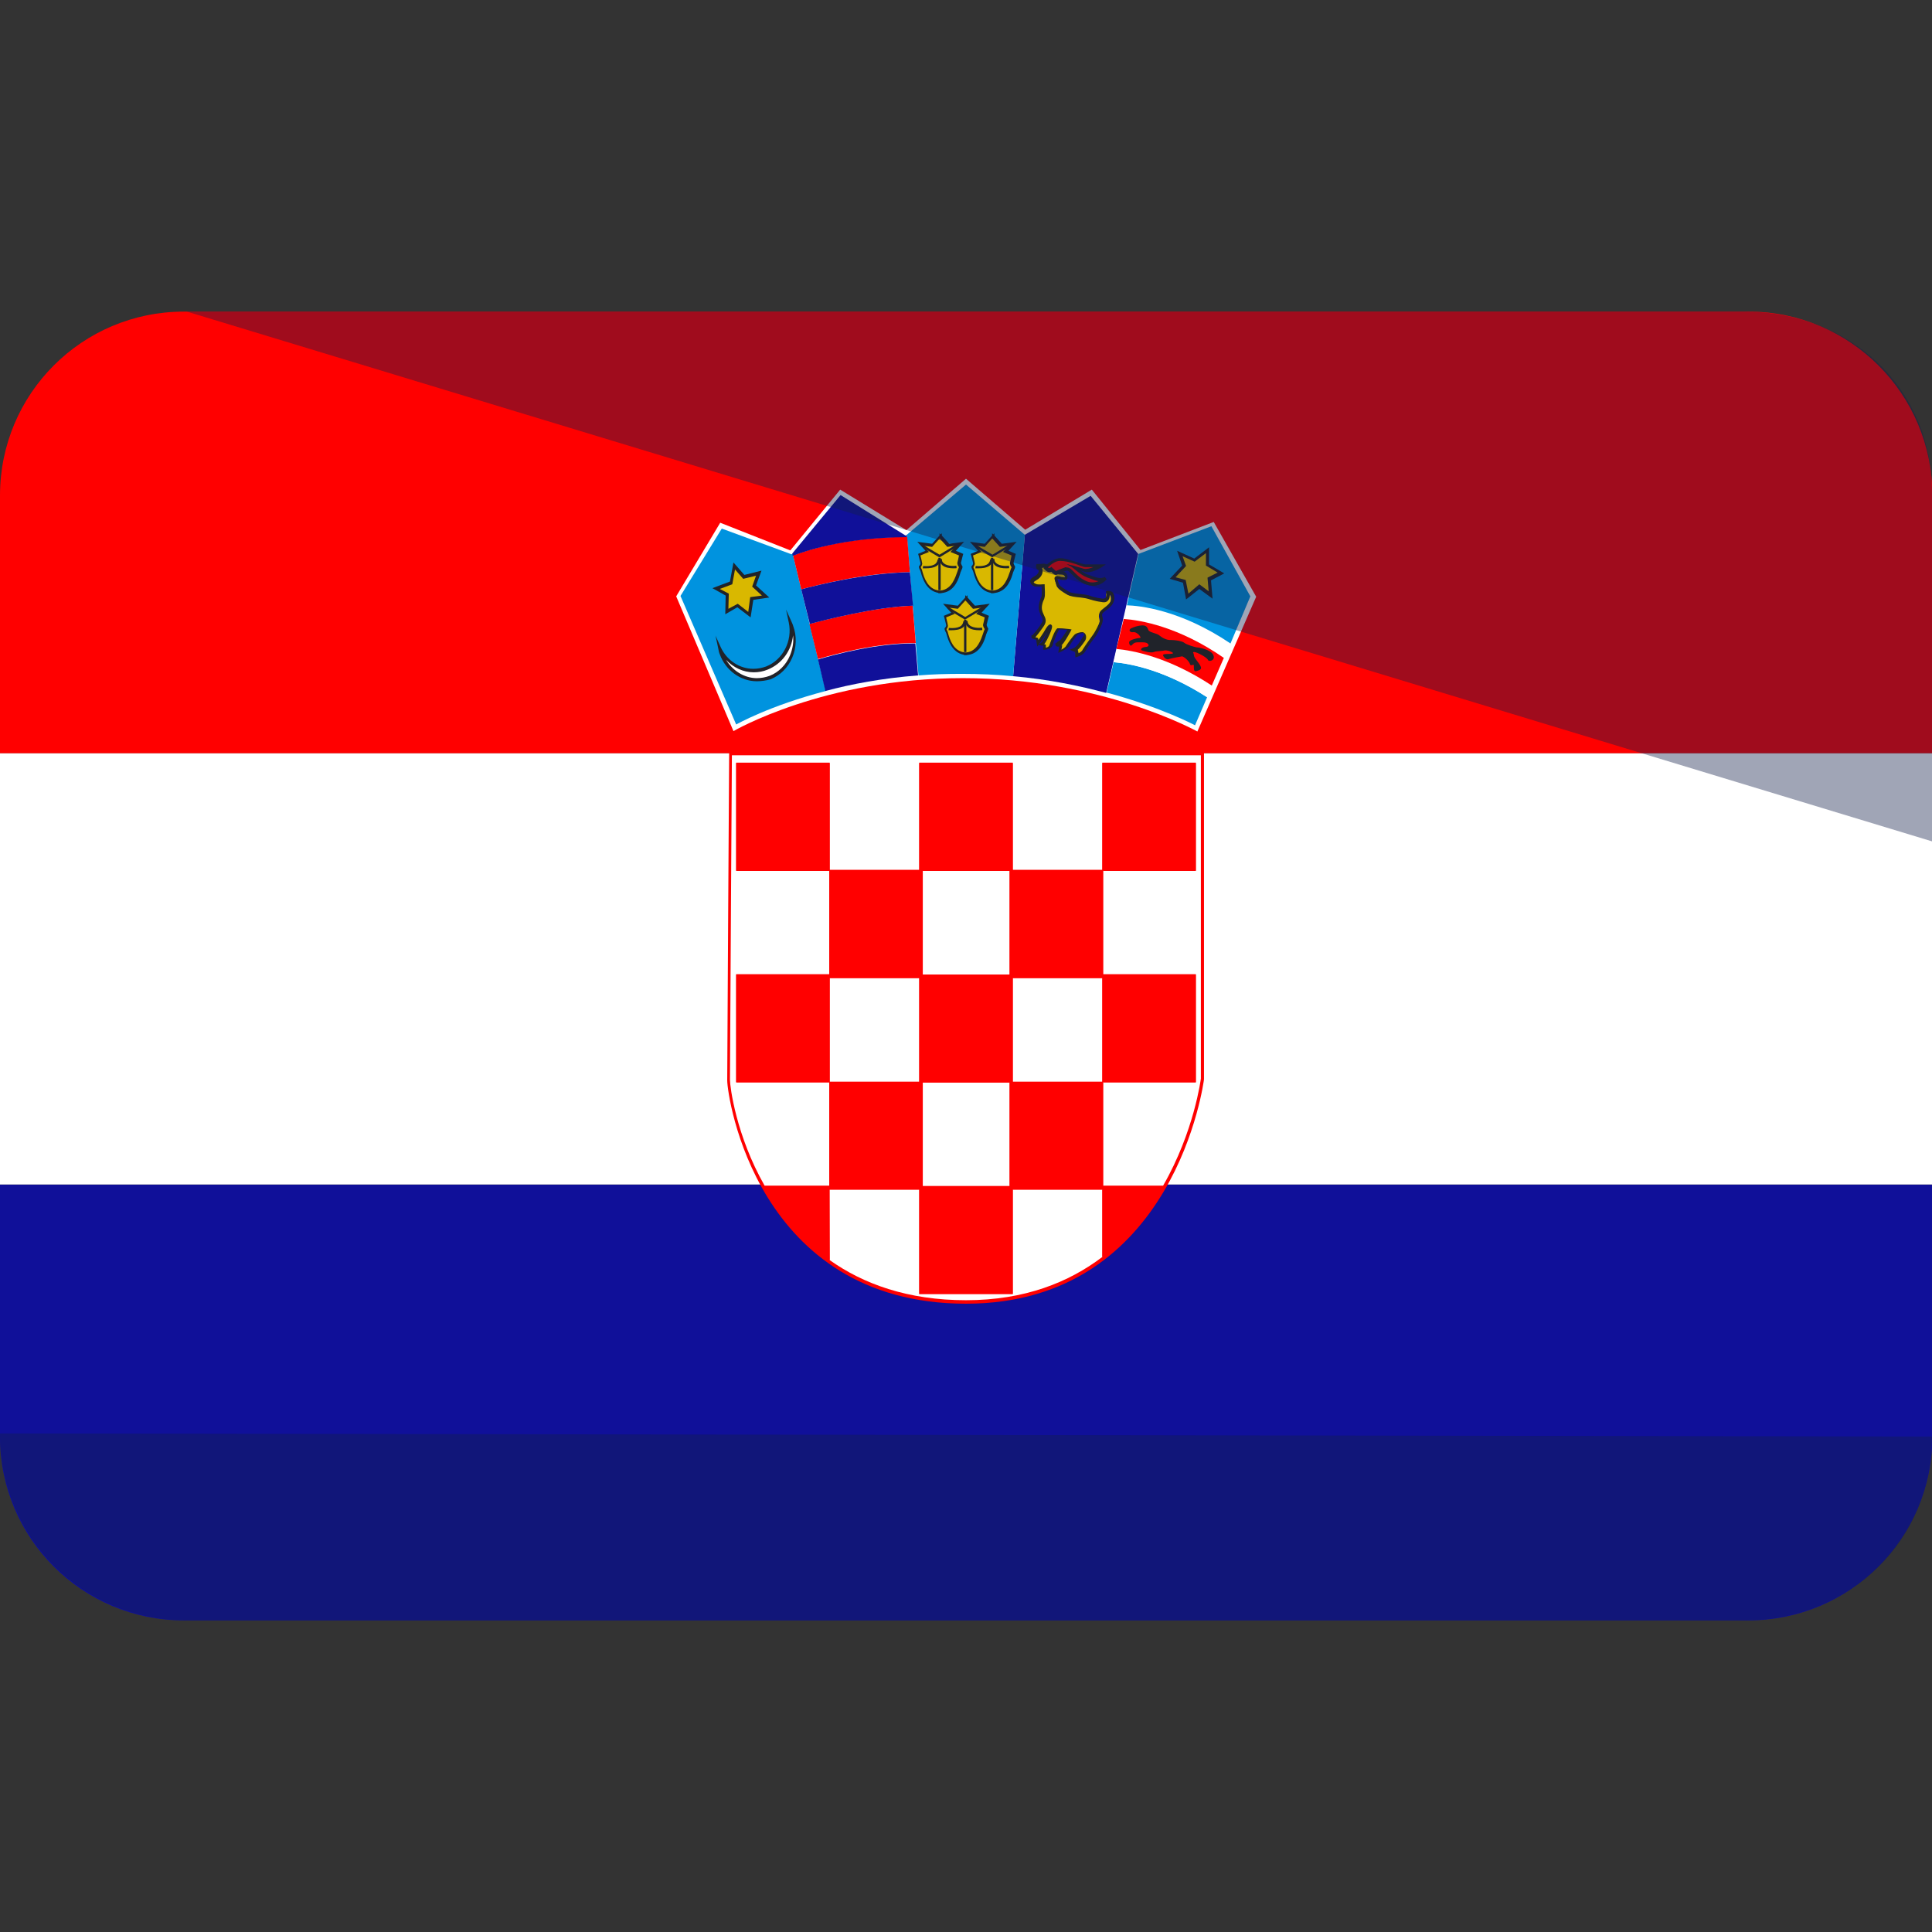
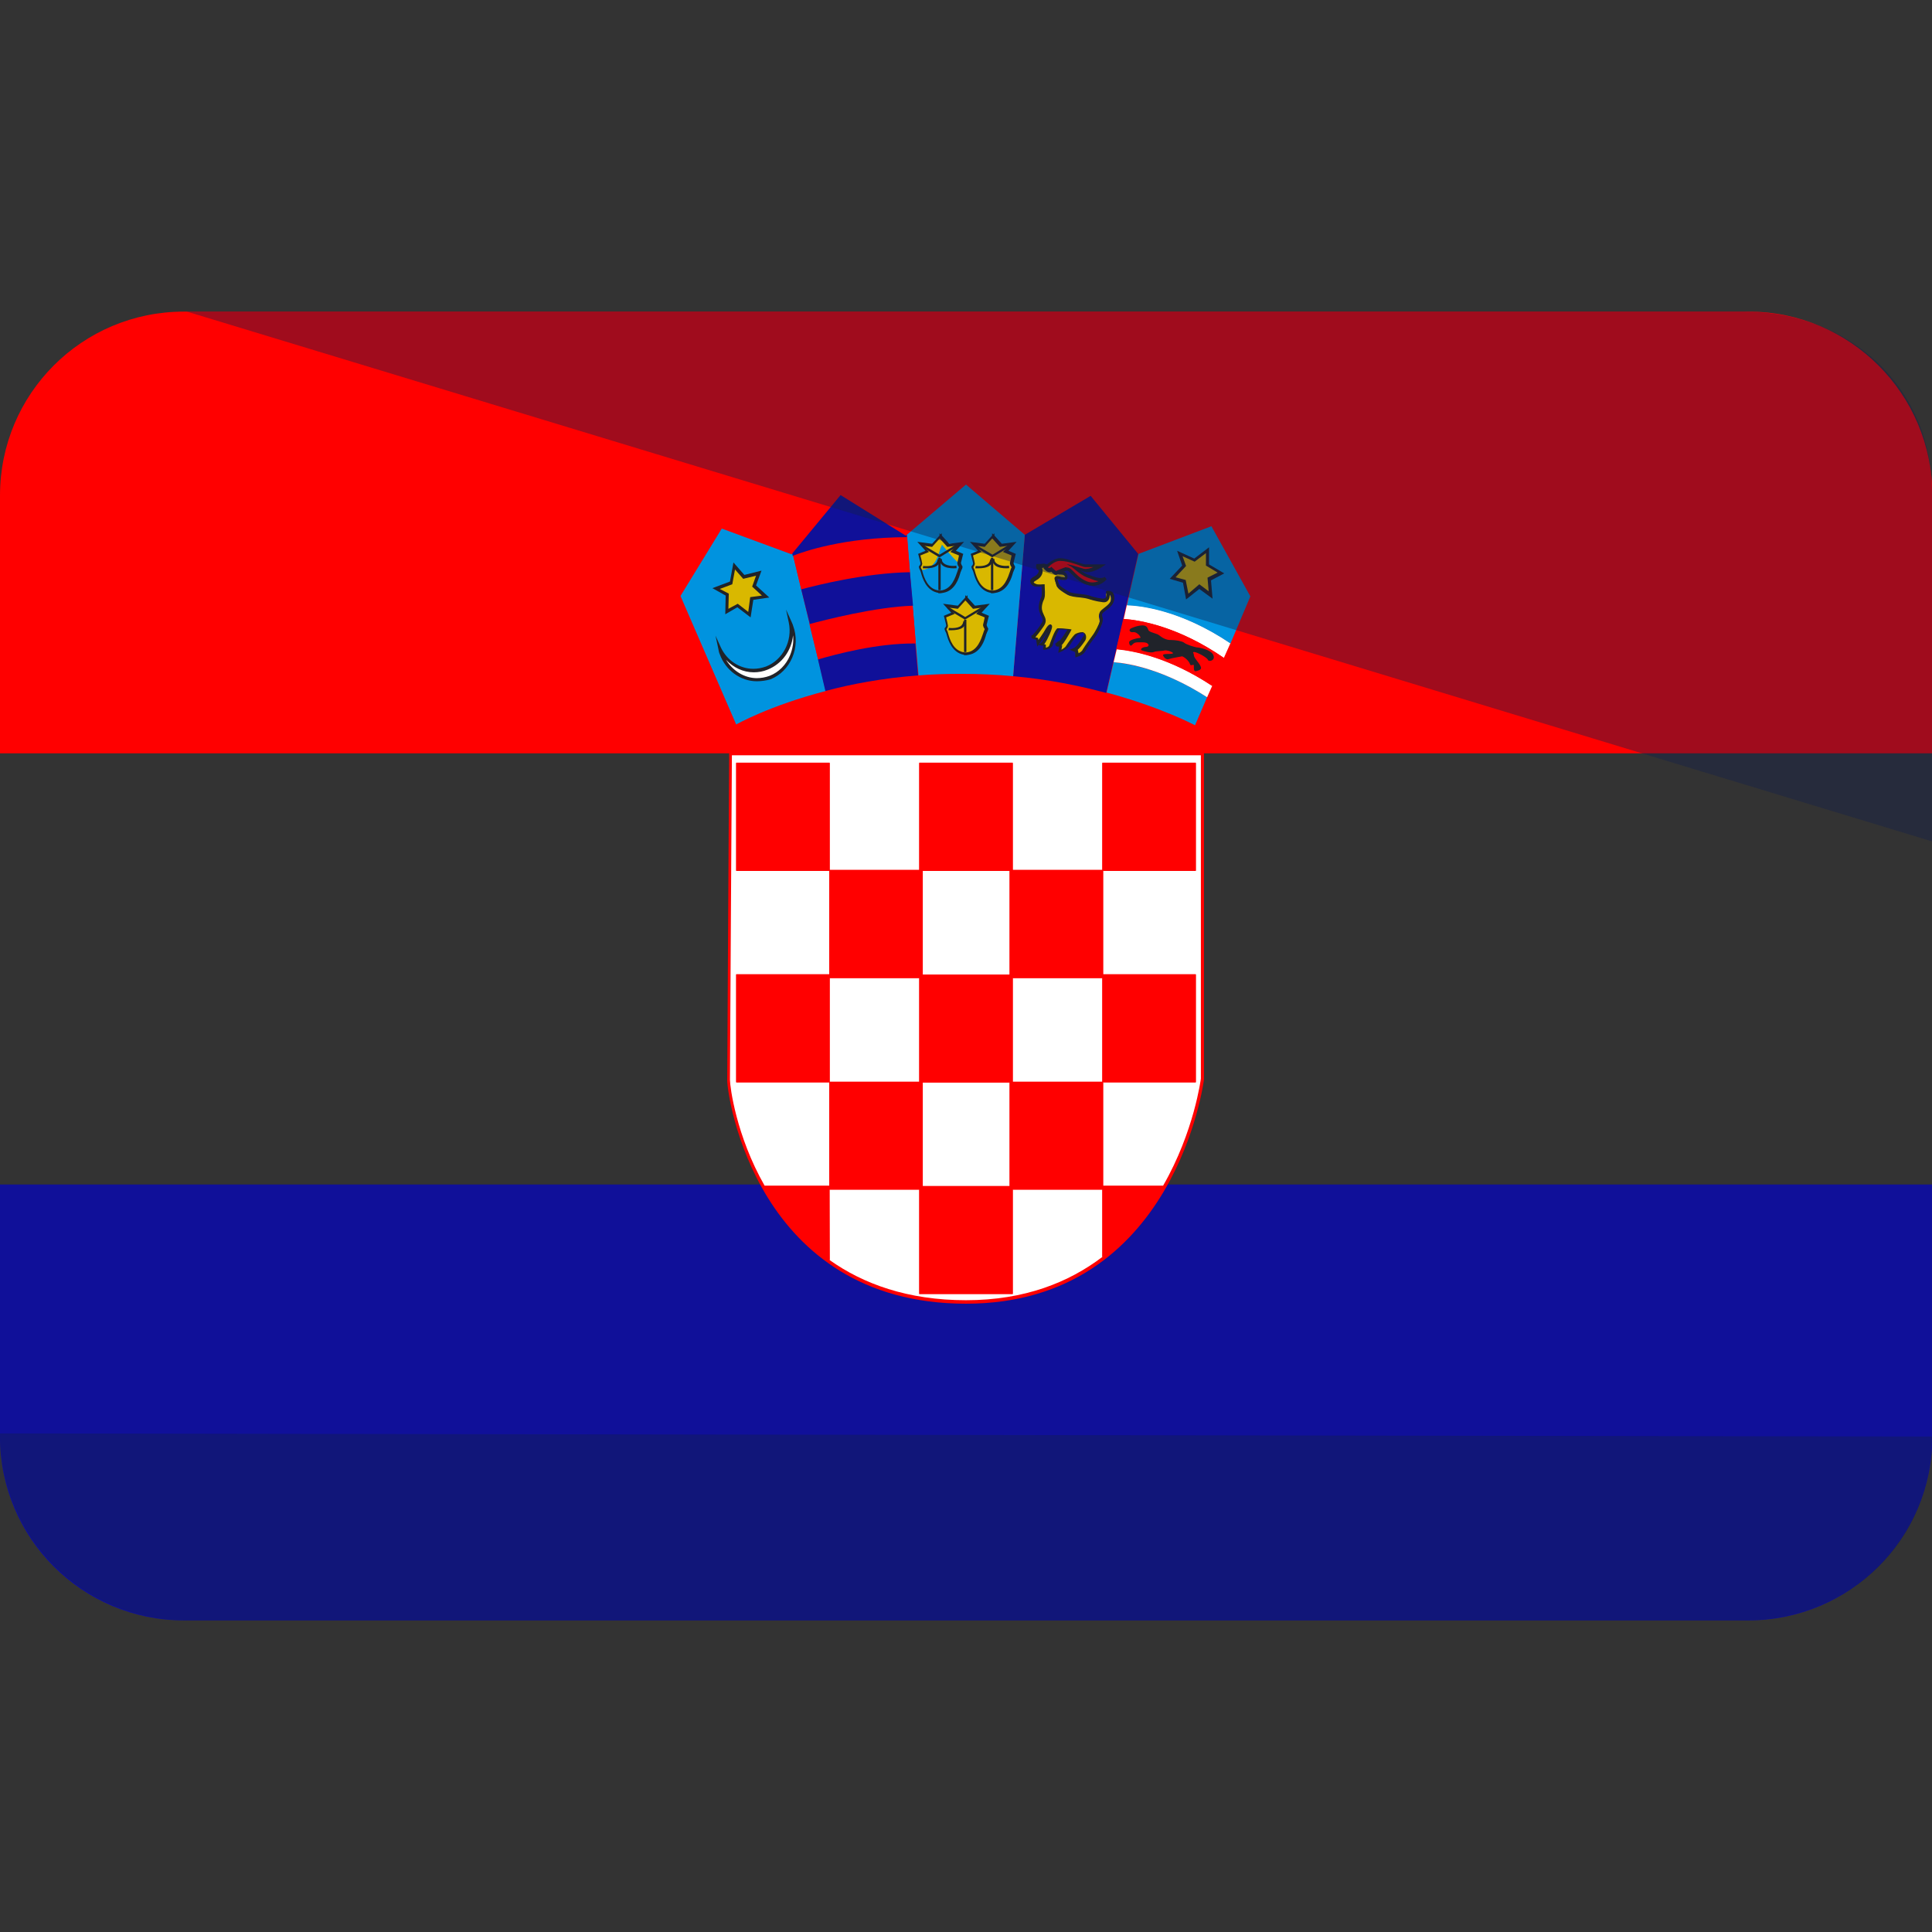
<svg xmlns="http://www.w3.org/2000/svg" xmlns:xlink="http://www.w3.org/1999/xlink" version="1.1" id="Layer_1" x="0px" y="0px" viewBox="0 0 496 496" style="enable-background:new 0 0 496 496;" xml:space="preserve">
  <rect x="0" y="0" width="496" height="496" fill="#333333" stroke="none" />
  <style type="text/css">
	.st0{clip-path:url(#SVGID_00000076561376414480053350000009821000953631416198_);}
	.st1{fill:#FF0000;}
	.st2{fill:#101099;}
	.st3{fill:#FFFFFF;}
	.st4{fill:#0093DF;}
	.st5{fill:#D9B800;}
	.st6{fill:#20232A;}
	.st7{opacity:0.4;}
	.st8{fill:#111D49;}
</style>
  <g>
    <defs>
      <path id="SVGID_1_" d="M47.2,416h401.7c26,0,47.2-21.1,47.2-47.2V127.2c0-26-21.1-47.2-47.2-47.2H47.2C21.1,80,0,101.1,0,127.2    v241.7C0,394.9,21.1,416,47.2,416z" />
    </defs>
    <clipPath id="SVGID_00000097494888224498571500000014062689728998366350_">
      <use xlink:href="#SVGID_1_" style="overflow:visible;" />
    </clipPath>
    <g style="clip-path:url(#SVGID_00000097494888224498571500000014062689728998366350_);">
      <g>
        <rect x="-70.4" y="80" class="st1" width="636.8" height="113.4" />
        <rect x="-70.4" y="304.1" class="st2" width="636.8" height="111.9" />
-         <rect x="-70.4" y="193.4" class="st3" width="636.8" height="110.7" />
      </g>
      <path class="st1" d="M187.2,193h121.9v84.1c0,0-7.2,57.6-61.1,57.6c-53.9,0-61.3-53.4-61.3-57.3S187.2,193,187.2,193z" />
      <g>
        <path class="st3" d="M260,305.4v26.8h-24v-26.8h-23v18.1c8.6,6.1,20,10.3,35,10.3c15.1,0,26.4-4.6,35-11.1v-17.3H260z" />
        <rect x="236.9" y="277.9" class="st3" width="22.3" height="26.6" />
        <rect x="260" y="251.1" class="st3" width="23" height="26.6" />
        <rect x="213" y="251.1" class="st3" width="23" height="26.6" />
        <path class="st3" d="M308.3,193.9H187.9c0,0-0.5,79.5-0.5,83.3c0,1.8,1.6,14.4,8.9,27.2h16.6v-26.6H189v-27.7h23.9v-26.6H189     v-27.7h24v27.5h23v-27.5h24v27.5h23v-27.5h24v27.7h-23.8v26.6H307v27.7h-23.8v26.6h15.4c8-13.9,9.7-27.5,9.7-27.5V193.9z" />
        <rect x="236.9" y="223.6" class="st3" width="22.3" height="26.6" />
        <polygon class="st1" points="213,223.5 213,195.9 189,195.9 189,223.6 212.9,223.6 212.9,223.5    " />
        <polygon class="st1" points="236.9,223.6 259.2,223.6 259.2,223.5 260,223.5 260,195.9 236,195.9 236,223.5 236.9,223.5    " />
        <polygon class="st1" points="213,251.1 236,251.1 236,250.2 236.9,250.2 236.9,223.6 236,223.6 236,223.5 213,223.5 213,223.6      212.9,223.6 212.9,250.2 213,250.2    " />
        <rect x="212.9" y="223.5" class="st1" width="0.1" height="0.1" />
        <rect x="236" y="223.5" class="st1" width="0.9" height="0.1" />
        <polygon class="st1" points="259.2,223.6 259.2,250.2 260,250.2 260,251.1 283,251.1 283,250.2 283.2,250.2 283.2,223.6      283,223.6 283,223.5 260,223.5 260,223.6    " />
        <rect x="259.2" y="223.5" class="st1" width="0.8" height="0.1" />
        <polygon class="st1" points="283.2,223.6 307,223.6 307,195.9 283,195.9 283,223.5 283.2,223.5    " />
        <rect x="283" y="223.5" class="st1" width="0.2" height="0.1" />
        <polygon class="st1" points="213,277.8 213,251.1 212.9,251.1 212.9,250.2 189,250.2 189,277.9 212.9,277.9 212.9,277.8    " />
        <rect x="212.9" y="250.2" class="st1" width="0.1" height="0.9" />
        <polygon class="st1" points="259.2,277.8 260,277.8 260,251.1 259.2,251.1 259.2,250.2 236.9,250.2 236.9,251.1 236,251.1      236,277.8 236.9,277.8 236.9,277.9 259.2,277.9    " />
        <rect x="236" y="250.2" class="st1" width="0.9" height="0.9" />
        <rect x="259.2" y="250.2" class="st1" width="0.8" height="0.9" />
        <polygon class="st1" points="213,305.4 236,305.4 236,304.5 236.9,304.5 236.9,277.9 236,277.9 236,277.8 213,277.8 213,277.9      212.9,277.9 212.9,304.5 213,304.5    " />
        <rect x="212.9" y="277.8" class="st1" width="0.1" height="0.1" />
        <rect x="236" y="277.8" class="st1" width="0.9" height="0.1" />
        <polygon class="st1" points="283,277.8 260,277.8 260,277.9 259.2,277.9 259.2,304.5 260,304.5 260,305.4 283,305.4 283,304.5      283.2,304.5 283.2,277.9 283,277.9    " />
        <rect x="259.2" y="277.8" class="st1" width="0.8" height="0.1" />
        <polygon class="st1" points="283,251.1 283,277.8 283.2,277.8 283.2,277.9 307,277.9 307,250.2 283.2,250.2 283.2,251.1    " />
        <rect x="283" y="250.2" class="st1" width="0.2" height="0.9" />
        <rect x="283" y="277.8" class="st1" width="0.2" height="0.1" />
        <path class="st1" d="M212.9,305.4v-0.9h-16.6c3.8,6.8,9.2,13.6,16.7,19L212.9,305.4L212.9,305.4z" />
        <rect x="212.9" y="304.5" class="st1" width="0.1" height="0.9" />
        <polygon class="st1" points="259.2,304.5 236.9,304.5 236.9,305.4 236,305.4 236,332.2 260,332.2 260,305.4 259.2,305.4    " />
        <rect x="236" y="304.5" class="st1" width="0.9" height="0.9" />
        <rect x="259.2" y="304.5" class="st1" width="0.8" height="0.9" />
        <path class="st1" d="M283.2,305.4H283v17.3c6.9-5.2,11.9-11.8,15.6-18.2h-15.4V305.4z" />
        <rect x="283" y="304.5" class="st1" width="0.2" height="0.9" />
      </g>
      <g>
        <g>
-           <path class="st3" d="M188.3,187.7l-14.7-34.6l11.3-18.9l18,7.1l12.8-15.6l17,10.4l15.3-13.2l15.2,13.1l17.1-10.3l12.5,15.5      l18.8-7.2l10.9,19.2l-15.1,34.6c0,0-24.5-13.7-60.2-13.7S188.3,187.7,188.3,187.7z" />
-         </g>
+           </g>
        <g>
          <g>
            <path class="st4" d="M203.2,142.3l-17.9-6.6l-10.6,17.3L189,186c0,0,8.4-4.8,23-8.6l-8.5-35.3L203.2,142.3z" />
          </g>
          <g>
            <path class="st2" d="M280,127.3l-16.9,10l0,0l-3,36.3c9.1,0.8,17.2,2.5,23.9,4.3l8.2-35.7L280,127.3z" />
          </g>
          <g>
            <path class="st4" d="M248,124.4l-15.2,12.9l3,36.1c3.5-0.3,7.3-0.4,11.1-0.4c4.6,0,9,0.2,13.2,0.6l3-36.3L248,124.4z" />
          </g>
        </g>
        <g>
          <polygon class="st5" points="188.5,145.4 187.7,149.7 183.9,151.2 186.7,152.7 186.7,157 189.4,155.5 192.4,157.8 193,153.7       196.6,153.2 193.6,150.5 194.8,147.2 191,148.2     " />
          <path class="st6" d="M192.7,158.5l-3.4-2.6l-3.1,1.8l0.1-4.8l-3.4-1.9l4.5-1.7l0.9-4.9l2.8,3.2l4.4-1.1l-1.4,3.8l3.4,3.1      l-4.1,0.6L192.7,158.5z M189.4,155l2.7,2.1l0.5-3.8l3-0.4l-2.5-2.3l1-2.8l-3.3,0.8l-2.1-2.4l-0.7,3.8l-3.2,1.2l2.3,1.2l-0.1,3.9      L189.4,155z" />
        </g>
        <g>
          <g>
            <path class="st3" d="M197,171.5c-4.7,1.9-10-0.3-12.2-5c0.1,0.5,0.2,1,0.4,1.4c1.9,5.3,7.5,7.9,12.5,5.9c5-2,7.5-7.9,5.6-13.2       c-0.1-0.3-0.2-0.6-0.4-0.9C204,164.6,201.5,169.6,197,171.5z" />
            <path class="st6" d="M194.3,174.9c-4.2,0-8-2.8-9.5-6.9c-0.2-0.4-0.3-0.9-0.4-1.5l-0.7-3.3l1.4,3.1c1.6,3.3,4.8,5.4,8.3,5.4       c1.1,0,2.2-0.2,3.3-0.6c4.3-1.7,6.8-6.6,5.8-11.3l-0.7-3.3l1.4,3.1c0.1,0.3,0.3,0.6,0.4,1c1,2.7,0.9,5.6-0.2,8.2       c-1.1,2.6-3.1,4.6-5.6,5.6C196.8,174.7,195.5,174.9,194.3,174.9z M186.4,169.4c1.7,2.8,4.7,4.7,7.9,4.7c1.1,0,2.2-0.2,3.3-0.6       c2.3-0.9,4.2-2.8,5.2-5.2c0.7-1.7,1-3.5,0.8-5.2c-0.4,3.9-2.8,7.3-6.5,8.8c-1.2,0.5-2.4,0.7-3.6,0.7       C190.8,172.6,188.3,171.4,186.4,169.4z" />
          </g>
        </g>
        <g>
          <g>
            <path class="st1" d="M232.9,137.8c-16.1,0.1-26.1,3.6-29.3,4.8l2.1,8.7c4.2-1.1,16.6-4.3,27.9-4.4L232.9,137.8z" />
          </g>
          <g>
            <path class="st2" d="M232.8,137.3l-0.3,0.2l-16.7-10.4l-12.4,15l0.1,0.6c3.1-1.2,13.2-4.7,29.3-4.8L232.8,137.3z" />
          </g>
          <g>
            <path class="st1" d="M234.3,155.5c-9.6,0.3-22.8,3.7-26.5,4.7l2.2,9c4.4-1.3,15.1-4.2,25.1-4.1L234.3,155.5z" />
          </g>
          <g>
            <path class="st2" d="M233.6,146.9c-11.4,0.2-23.8,3.3-27.9,4.4l2.2,8.9c3.7-1,16.9-4.4,26.5-4.7L233.6,146.9z" />
          </g>
          <g>
            <path class="st2" d="M210,169.3l1.9,8.1c6.7-1.8,14.7-3.3,23.8-4l-0.7-8.2C225.1,165.1,214.5,168,210,169.3z" />
          </g>
        </g>
        <g>
          <g>
            <g>
-               <path class="st5" d="M246.1,144.4c0.1-0.4,0.5-2,0.5-2l-2-0.9l1.8-1.9l-3.1,0.4l-2-2.3l0,0.5l0-0.5l-2,2.3l-3.1-0.4l1.8,1.9        l-2,0.9c0,0,0.4,1.6,0.5,2c0.1,0.4-0.4,1.1-0.4,1.1s0,0.2,0.3,0.8c0.3,0.5,1,5.3,4.7,5.7v0c0.1,0,0.1,0,0.2,0        c0.1,0,0.1,0,0.2,0l0,0c3.7-0.3,4.4-5.1,4.7-5.7c0.3-0.5,0.3-0.8,0.3-0.8S246,144.9,246.1,144.4z" />
+               <path class="st5" d="M246.1,144.4c0.1-0.4,0.5-2,0.5-2l-2-0.9l1.8-1.9l-3.1,0.4l-2-2.3l0,0.5l0-0.5l-2,2.3l-3.1-0.4l1.8,1.9        l-2,0.9c0,0,0.4,1.6,0.5,2c0.1,0.4-0.4,1.1-0.4,1.1s0,0.2,0.3,0.8v0c0.1,0,0.1,0,0.2,0        c0.1,0,0.1,0,0.2,0l0,0c3.7-0.3,4.4-5.1,4.7-5.7c0.3-0.5,0.3-0.8,0.3-0.8S246,144.9,246.1,144.4z" />
            </g>
            <g>
              <path class="st6" d="M241.5,152.3c-0.1,0-0.1,0-0.1,0h-0.1c0,0-0.1,0-0.1,0h-0.3v-0.1c-3.1-0.5-4.1-3.8-4.5-5.3        c-0.1-0.2-0.1-0.4-0.2-0.5c-0.3-0.6-0.3-0.8-0.3-0.9v-0.1l0.1-0.1c0.2-0.2,0.4-0.6,0.3-0.8c-0.1-0.4-0.5-2-0.5-2l-0.1-0.3        l1.9-0.8l-2.1-2.3l3.8,0.5l1.9-2.1l0-0.6l0.3,0.3l0.3-0.3l0,0.6l1.9,2.1l3.8-0.5l-2.1,2.3l1.9,0.8l-0.1,0.3c0,0-0.4,1.6-0.5,2        c0,0.2,0.2,0.6,0.3,0.8l0.1,0.1v0.1c0,0.1,0,0.4-0.3,0.9c0,0.1-0.1,0.3-0.2,0.5c-0.4,1.5-1.4,4.8-4.5,5.3v0L241.5,152.3z         M236.4,145.6c0,0.1,0.1,0.3,0.2,0.5c0.1,0.1,0.1,0.3,0.2,0.6c0.4,1.4,1.3,4.6,4.3,4.9l0.2,0l0.2,0c2.9-0.3,3.8-3.5,4.3-4.9        c0.1-0.4,0.2-0.5,0.2-0.6c0.1-0.3,0.2-0.4,0.2-0.5c-0.2-0.2-0.5-0.8-0.4-1.2c0.1-0.3,0.3-1.3,0.4-1.8l-2.2-0.9l1.5-1.6        l-2.3,0.3l-1.9-2.1h-0.1l-1.9,2.1l-2.3-0.3l1.5,1.6l-2.2,0.9c0.1,0.5,0.4,1.5,0.4,1.8C236.9,144.8,236.6,145.3,236.4,145.6z" />
            </g>
          </g>
          <g>
            <g>
              <path class="st6" d="M237.7,145.9c-0.5,0-0.8,0-0.8,0l0.1-0.6c0,0,2.2,0.3,3.2-0.6c0.3-0.3,0.5-0.7,0.5-1.1h0.6        c0,0.7-0.2,1.2-0.7,1.6C239.8,145.8,238.6,145.9,237.7,145.9z" />
            </g>
          </g>
          <g>
            <g>
              <path class="st6" d="M244.8,145.9c-0.8,0-2.1-0.1-2.9-0.8c-0.4-0.4-0.7-0.9-0.7-1.6h0.6c0,0.5,0.1,0.8,0.5,1.1        c1,0.9,3.2,0.7,3.2,0.6l0.1,0.6C245.6,145.9,245.3,145.9,244.8,145.9z" />
            </g>
          </g>
          <g>
            <g>
              <rect x="240.9" y="143.2" class="st6" width="0.6" height="8.3" />
            </g>
          </g>
          <g>
            <g>
              <path class="st6" d="M241.2,143.1L241,143c-4.4-2.6-4.4-2.7-4.4-2.9h0.6h-0.3l0.2-0.2c0.2,0.2,2.2,1.4,4.1,2.5l4.3-2.6        l0.3,0.5L241.2,143.1z" />
            </g>
          </g>
        </g>
        <g>
          <g>
            <g>
              <path class="st5" d="M259.6,144.4c0.1-0.4,0.5-2,0.5-2l-2-0.9l1.8-1.9l-3.1,0.4l-2-2.3l0,0.5l0-0.5l-2,2.3l-3.1-0.4l1.8,1.9        l-2,0.9c0,0,0.4,1.6,0.5,2c0.1,0.4-0.4,1.1-0.4,1.1s0,0.2,0.3,0.8c0.3,0.5,1,5.3,4.7,5.7l0,0c0.1,0,0.1,0,0.2,0        c0.1,0,0.1,0,0.2,0v0c3.7-0.3,4.4-5.1,4.7-5.7c0.3-0.5,0.3-0.8,0.3-0.8S259.5,144.9,259.6,144.4z" />
            </g>
            <g>
              <path class="st6" d="M255,152.3c-0.1,0-0.1,0-0.1,0h-0.1c0,0-0.1,0-0.1,0h-0.3v-0.1c-3.1-0.5-4.1-3.8-4.5-5.3        c-0.1-0.2-0.1-0.4-0.2-0.5c-0.3-0.6-0.3-0.8-0.3-0.9v-0.1l0.1-0.1c0.2-0.2,0.4-0.6,0.3-0.8c-0.1-0.4-0.5-2-0.5-2l-0.1-0.3        l1.9-0.8l-2.1-2.3l3.8,0.5l1.9-2.1l0-0.6l0.3,0.3l0.3-0.3l0,0.6l1.9,2.1l3.8-0.5l-2.1,2.3l1.9,0.8l-0.1,0.3c0,0-0.4,1.6-0.5,2        c0,0.2,0.2,0.6,0.3,0.8l0.1,0.1v0.1c0,0.1,0,0.4-0.3,0.9c0,0.1-0.1,0.3-0.2,0.5c-0.4,1.5-1.4,4.8-4.5,5.3v0L255,152.3z         M249.9,145.6c0,0.1,0.1,0.3,0.2,0.5c0.1,0.1,0.1,0.3,0.2,0.6c0.4,1.4,1.3,4.6,4.3,4.9l0.2,0l0.2,0c2.9-0.3,3.8-3.5,4.3-4.9        c0.1-0.4,0.2-0.5,0.2-0.6c0.1-0.3,0.2-0.4,0.2-0.5c-0.2-0.2-0.5-0.8-0.4-1.2c0.1-0.3,0.3-1.3,0.4-1.8l-2.2-0.9l1.5-1.6        l-2.3,0.3l-1.9-2.1h-0.1l-1.9,2.1l-2.3-0.3l1.5,1.6l-2.2,0.9c0.1,0.5,0.4,1.5,0.4,1.8C250.4,144.8,250.1,145.3,249.9,145.6z" />
            </g>
          </g>
          <g>
            <g>
              <path class="st6" d="M251.2,145.9c-0.5,0-0.8,0-0.8,0l0.1-0.6c0,0,2.2,0.3,3.2-0.6c0.3-0.3,0.5-0.7,0.5-1.1h0.6        c0,0.7-0.2,1.2-0.7,1.6C253.3,145.8,252.1,145.9,251.2,145.9z" />
            </g>
          </g>
          <g>
            <g>
              <path class="st6" d="M258.3,145.9c-0.8,0-2.1-0.1-2.9-0.8c-0.4-0.4-0.7-0.9-0.7-1.6h0.6c0,0.5,0.1,0.8,0.5,1.1        c1,0.9,3.2,0.7,3.2,0.6l0.1,0.6C259.1,145.9,258.7,145.9,258.3,145.9z" />
            </g>
          </g>
          <g>
            <g>
              <rect x="254.4" y="143.2" class="st6" width="0.6" height="8.3" />
            </g>
          </g>
          <g>
            <g>
              <path class="st6" d="M254.7,143.1l-0.1-0.1c-4.4-2.6-4.4-2.7-4.4-2.9h0.6h-0.3l0.2-0.2c0.2,0.2,2.2,1.4,4.1,2.5l4.3-2.6        l0.3,0.5L254.7,143.1z" />
            </g>
          </g>
        </g>
        <g>
          <g>
            <g>
              <path class="st5" d="M252.7,160.4c0.1-0.4,0.5-2,0.5-2l-2-0.9l1.8-1.9l-3.1,0.4l-2-2.3l0,0.5l0-0.5l-2,2.3l-3.1-0.4l1.8,1.9        l-2,0.9c0,0,0.4,1.6,0.5,2c0.1,0.4-0.4,1.1-0.4,1.1s0,0.2,0.3,0.8c0.3,0.5,1,5.3,4.7,5.7v0c0.1,0,0.1,0,0.2,0        c0.1,0,0.1,0,0.2,0l0,0c3.7-0.3,4.4-5.1,4.7-5.7c0.3-0.5,0.3-0.8,0.3-0.8S252.6,160.8,252.7,160.4z" />
            </g>
            <g>
              <path class="st6" d="M248.1,168.2c-0.1,0-0.1,0-0.1,0h-0.1c0,0-0.1,0-0.1,0h-0.3v-0.1c-3.1-0.5-4.1-3.8-4.5-5.3        c-0.1-0.2-0.1-0.4-0.2-0.5c-0.3-0.6-0.3-0.8-0.3-0.9v-0.1l0.1-0.1c0.2-0.2,0.4-0.6,0.3-0.8c-0.1-0.4-0.5-2-0.5-2l-0.1-0.3        l1.9-0.8l-2.1-2.3l3.8,0.5l1.9-2.1l0-0.6l0.3,0.3l0.3-0.3l0,0.6l1.9,2.1l3.8-0.5l-2.1,2.3l1.9,0.8l-0.1,0.3c0,0-0.4,1.6-0.5,2        c0,0.2,0.2,0.6,0.3,0.8l0.1,0.1v0.1c0,0.1,0,0.4-0.3,0.9c0,0.1-0.1,0.3-0.2,0.5c-0.4,1.5-1.4,4.8-4.5,5.3v0L248.1,168.2z         M243,161.5c0,0.1,0.1,0.3,0.2,0.5c0.1,0.1,0.1,0.3,0.2,0.6c0.4,1.4,1.3,4.6,4.3,4.9l0.2,0l0.2,0c2.9-0.3,3.8-3.5,4.3-4.9        c0.1-0.4,0.2-0.5,0.2-0.6c0.1-0.3,0.2-0.4,0.2-0.5c-0.2-0.3-0.5-0.8-0.4-1.2c0.1-0.3,0.3-1.3,0.4-1.8l-2.2-0.9l1.5-1.6        l-2.3,0.3l-1.9-2.1h-0.1l-1.9,2.1l-2.3-0.3l1.5,1.6l-2.2,0.9c0.1,0.5,0.4,1.5,0.4,1.8C243.5,160.8,243.2,161.3,243,161.5z" />
            </g>
          </g>
          <g>
            <g>
              <path class="st6" d="M244.3,161.8c-0.5,0-0.8,0-0.8,0l0.1-0.6c0,0,2.2,0.3,3.2-0.6c0.3-0.3,0.5-0.7,0.5-1.1h0.6        c0,0.7-0.2,1.2-0.7,1.6C246.4,161.7,245.1,161.8,244.3,161.8z" />
            </g>
          </g>
          <g>
            <g>
-               <path class="st6" d="M251.4,161.8c-0.8,0-2.1-0.1-2.9-0.8c-0.4-0.4-0.7-0.9-0.7-1.6h0.6c0,0.5,0.2,0.8,0.5,1.1        c1,0.9,3.2,0.7,3.2,0.6l0.1,0.6C252.2,161.8,251.8,161.8,251.4,161.8z" />
-             </g>
+               </g>
          </g>
          <g>
            <g>
              <rect x="247.5" y="159.1" class="st6" width="0.6" height="8.3" />
            </g>
          </g>
          <g>
            <g>
              <path class="st6" d="M247.7,159.1l-0.1-0.1c-4.4-2.6-4.4-2.7-4.4-2.9h0.6h-0.3l0.2-0.2c0.2,0.2,2.2,1.4,4.1,2.5l4.3-2.6        l0.3,0.5L247.7,159.1z" />
            </g>
          </g>
        </g>
        <g>
          <g>
            <path class="st5" d="M268.2,145.3c0,0-0.3,0.2-1.7,0.1c0,0-0.2,0.8,0.6,0.8c0,0,0.4,1.5-1.3,2.4c-1.7,0.9-0.1,1.7,0.4,1.7       c0.5,0.1,1.7,0,1.7,0s0.2,2.4-0.1,3c-0.2,0.6-1,2.1-0.6,3.6c0.4,1.4,1.3,2.1,0.5,3.5c-0.8,1.4-2.5,3.3-2.6,3.3       c-0.1,0,1.1,0.3,1.1,0.3l0.2,1.2c0,0,1.3-1.7,1.8-2.7c0.5-1,1.2-2,1.5-1.9c0.3,0.2-1.5,4.2-2.3,4.9l0.7,0.1l-0.1,0.9       c0,0,1.5-0.1,1.7-1c0.2-0.9,1.5-4,1.8-4.1c0.3-0.1,2.9,0.2,2.9,0.2s-1.6,3.1-2.3,3.5c-0.7,0.4-0.7,0.6-0.8,0.7       c-0.1,0.1,0.9,0,0.9,0l-0.2,1.4c0,0,1.6-0.7,2.1-1.5c0.4-0.8,1.6-2.4,2.1-2.8c0.5-0.4,1.6-0.6,1.9-0.5c0.3,0.1,0.6,1,0,1.6       c0,0-1.4,2.6-2.6,3l0.6,0.3l0.1,1.2c0,0,1.3-0.3,1.8-1.3c0.5-1,1.9-2.9,2.4-3.5c0.5-0.6,1.8-3.1,1.9-4c0.1-0.9-0.6-1.6,0.2-2.4       c0.8-0.7,2.8-1.7,2.7-3.5c0-1.7-1.3-1.4-1.3-1.4s0.4,2.2-1.2,2c-1.7-0.2-2.9-0.6-3.8-0.9c-0.9-0.3-4.1-0.4-5-0.9       c-0.9-0.6-2.5-1.4-2.7-2.4c-0.2-0.9-0.6-1.6-0.3-1.7c0.3-0.1,1.9,0.6,2.6,0.2c0,0,0.1-0.7-0.4-1.1c-0.6-0.4-1.8-0.2-2.1-0.5       C271,146.7,271.1,146.1,268.2,145.3z" />
          </g>
          <g>
            <path class="st6" d="M276.1,168.8l-0.1-1.4l-1.4-0.6l1-0.4c0.9-0.3,2-2.2,2.4-2.9l0.1-0.1c0.2-0.2,0.2-0.4,0.2-0.5       c0-0.2-0.1-0.3-0.1-0.4c0,0,0,0-0.1,0c-0.4,0-1.1,0.2-1.4,0.4c-0.4,0.4-1.6,1.9-2,2.7c-0.5,0.9-2.1,1.6-2.3,1.7l-0.7,0.3       l0.2-1.6c-0.1,0-0.2,0-0.3,0c-0.2,0-0.5,0-0.6-0.4l-0.1-0.4l0.3-0.1c0.1-0.2,0.3-0.4,0.9-0.7c0.3-0.2,1.1-1.4,1.9-2.7       c-0.7-0.1-1.7-0.1-2.1-0.1c-0.3,0.4-1.4,2.9-1.6,3.9c-0.3,1.2-2,1.3-2.1,1.3l-0.4,0l0.1-1l-1.3-0.2l0.7-0.6       c0.4-0.3,1.1-1.7,1.6-2.8c-0.1,0.1-0.1,0.2-0.2,0.3c-0.6,1-1.8,2.7-1.9,2.8l-0.5,0.7l-0.3-1.8c-1.2-0.3-1.2-0.3-1.2-0.7l0-0.4       l0.2,0c0.4-0.3,1.7-1.9,2.4-3.1c0.5-0.8,0.3-1.2-0.1-1.9c-0.2-0.3-0.3-0.7-0.5-1.2c-0.4-1.5,0.3-3.1,0.6-3.8l0-0.1       c0.1-0.3,0.1-1.4,0-2.4c-0.4,0-1,0-1.4,0c-0.5,0-1.4-0.4-1.5-1.2c-0.1-0.5,0.2-1,1-1.4c1-0.5,1.2-1.2,1.2-1.6       c-0.3-0.1-0.4-0.2-0.5-0.3c-0.3-0.4-0.2-0.9-0.2-1l0.1-0.3l0.3,0c1.2,0,1.5-0.1,1.5-0.1l0.1,0l0.1,0c2.6,0.7,2.9,1.3,3.2,1.7       c0,0,0.1,0.1,0.1,0.1c0.1,0,0.4,0.1,0.6,0.1c0.5,0,1,0.1,1.4,0.3c0.7,0.5,0.7,1.2,0.6,1.5l0,0.2l-0.1,0.1       c-0.2,0.2-0.5,0.2-0.9,0.2l0,0c-0.4,0-0.9-0.1-1.3-0.2c-0.1,0-0.2,0-0.3-0.1c0,0.1,0,0.1,0.1,0.2c0.1,0.3,0.2,0.6,0.3,1       c0.1,0.6,1.3,1.3,2.1,1.8c0.2,0.1,0.4,0.2,0.5,0.3c0.5,0.3,1.8,0.5,3,0.6c0.9,0.1,1.6,0.2,2,0.3c0.8,0.3,2,0.7,3.7,0.9       c0.4,0,0.6-0.1,0.7-0.2c0.3-0.4,0.2-1.1,0.2-1.3l-0.1-0.4l0.4-0.1c0,0,0.2,0,0.4,0c0.3,0,1.4,0.1,1.4,1.8       c0,1.6-1.3,2.6-2.3,3.3c-0.2,0.2-0.4,0.3-0.6,0.5c-0.3,0.3-0.3,0.5-0.2,1c0.1,0.3,0.2,0.7,0.1,1.1c-0.1,1-1.5,3.6-2,4.2       c-0.5,0.6-1.9,2.5-2.4,3.5c-0.6,1.1-2,1.5-2.1,1.5L276.1,168.8z M276.7,166.8L276.7,166.8l0.2,0.9c0.4-0.2,0.9-0.5,1.1-1       c0.6-1,2-2.9,2.5-3.6c0.5-0.6,1.8-3,1.9-3.8c0-0.2,0-0.5-0.1-0.7c-0.1-0.5-0.3-1.2,0.4-1.9c0.2-0.2,0.4-0.3,0.6-0.5       c0.9-0.7,2-1.5,2-2.6c0-0.7-0.3-0.9-0.4-1c0,0.4,0,1.1-0.4,1.5c-0.2,0.3-0.6,0.6-1.4,0.5c-1.7-0.2-2.9-0.6-3.9-0.9       c-0.3-0.1-1-0.2-1.8-0.3c-1.3-0.1-2.7-0.3-3.3-0.7c-0.1-0.1-0.3-0.2-0.5-0.3c-1-0.6-2.2-1.4-2.4-2.3c-0.1-0.3-0.2-0.6-0.3-0.9       c-0.1-0.4-0.3-0.7-0.1-1c0.1-0.1,0.2-0.3,0.4-0.3c0.2-0.1,0.5,0,0.9,0.1c0.3,0.1,0.8,0.2,1.1,0.2l0,0c0.1,0,0.2,0,0.3,0       c0-0.1-0.1-0.3-0.3-0.5c-0.2-0.2-0.7-0.2-1-0.2c-0.5,0-0.9-0.1-1.1-0.3c-0.1-0.1-0.1-0.1-0.2-0.2c-0.2-0.3-0.5-0.7-2.6-1.3       c-0.1,0-0.4,0.1-0.8,0.1l0.1,0.3c0.2,0.6,0.1,2-1.6,2.9c-0.5,0.3-0.6,0.4-0.6,0.5c0,0.2,0.5,0.4,0.8,0.5c0.5,0.1,1.6,0,1.6,0       l0.4,0l0,0.4c0,0.6,0.2,2.6-0.1,3.2l0,0.1c-0.3,0.6-0.9,2-0.5,3.2c0.1,0.4,0.3,0.7,0.4,1c0.4,0.8,0.8,1.6,0,2.8       c-0.2,0.3-1.3,1.9-2.2,2.9c0.1,0,0.3,0.1,0.4,0.1l0.3,0.1l0.1,0.5c0.4-0.6,1-1.4,1.3-1.9c1-1.8,1.4-2.1,1.8-2.1h0.1l0.1,0.1       c0.1,0.1,0.2,0.2,0.2,0.4c0.1,0.6-1.1,3.3-2,4.6l0.4,0.1l0,0.8c0.4-0.1,0.8-0.3,0.9-0.6c0.1-0.3,1.4-4.2,2.1-4.4       c0.1,0,0.2,0,0.4,0c0.8,0,2.6,0.2,2.6,0.2l0.6,0.1l-0.3,0.6c-0.4,0.7-1.6,2.9-2.3,3.5l0.2,0l-0.2,1.1c0.5-0.3,1.1-0.7,1.2-1       c0.5-0.8,1.7-2.4,2.2-2.9c0.5-0.4,1.4-0.6,1.9-0.6c0.2,0,0.3,0,0.4,0.1c0.3,0.1,0.5,0.4,0.6,0.8c0.1,0.5,0,1-0.3,1.4       C278.6,164.4,277.7,165.9,276.7,166.8z" />
          </g>
        </g>
        <g>
          <g>
            <path class="st1" d="M268.5,145.8c0,0,1.8-2.1,3.7-2.2c1.9-0.1,5.1,1.6,6.6,1.6c1.5,0,3.7,0,3.7,0s-2.5,1.7-4.3,1       c-1.8-0.7-2.7-0.9-2.7-0.9s2.2,2.1,3.6,2.6c1.5,0.5,3.4,1.6,4.7,0.6c0,0-2.2,2.6-5.3,1c-3.1-1.6-3.7-3.7-4.8-3.4       c-1.2,0.3-2.4,1-2.7,1c-0.3,0-1.1-0.9-1.1-0.9S269.4,146.8,268.5,145.8z" />
          </g>
          <g>
            <path class="st6" d="M280.6,150.4c-0.7,0-1.4-0.2-2.2-0.5c-1.6-0.8-2.6-1.8-3.3-2.5c-0.6-0.6-0.9-1-1.3-0.9       c-0.6,0.2-1.2,0.4-1.7,0.7c-0.5,0.2-0.8,0.4-1,0.4c-0.4,0-0.8-0.4-1.2-0.8c-0.1,0-0.2,0.1-0.4,0.1c-0.4,0-0.9-0.2-1.3-0.7       l-0.3-0.3l0.2-0.3c0.1-0.1,1.9-2.2,4-2.3l0.1,0c1.1,0,2.5,0.5,3.9,0.9c1.1,0.3,2,0.7,2.7,0.7c1.5,0,3.7,0,3.7,0h1.4l-1.2,0.8       c-0.1,0-1.8,1.2-3.5,1.2c-0.4,0-0.8-0.1-1.1-0.2c-0.2-0.1-0.5-0.2-0.7-0.3c0.6,0.5,1.3,0.9,1.8,1.1c0.3,0.1,0.6,0.2,0.9,0.3       c1.3,0.5,2.7,0.9,3.5,0.3l0.5,0.6C284.1,148.8,282.7,150.4,280.6,150.4z M274,145.7c0.6,0,1.1,0.5,1.7,1.1       c0.7,0.7,1.5,1.6,3,2.3c1.2,0.6,2.4,0.5,3.3,0.1c-0.7-0.1-1.5-0.4-2.2-0.7c-0.3-0.1-0.6-0.2-0.8-0.3c-1.5-0.5-3.7-2.6-3.8-2.6       l-1.4-0.8l1.7,0.4c0,0,0.8,0.3,2.7,0.8c0.7,0.2,1.7-0.1,2.5-0.4c-0.7,0-1.4,0-2,0c-0.7,0-1.8-0.6-2.9-0.9       c-1.2-0.4-2.6-0.7-3.6-0.7l-0.1,0c-1.3,0-2.6,1.2-3.1,1.7c0.3,0.2,0.6,0.1,0.6,0.1l0.3-0.3l0.3,0.3c0.4,0.4,0.8,0.7,0.9,0.8       c0,0,0.4-0.2,0.7-0.3c0.5-0.2,1.2-0.5,1.8-0.7C273.8,145.7,273.9,145.7,274,145.7z" />
          </g>
        </g>
        <g>
          <g>
            <path class="st4" d="M284.1,177.8c14.1,3.8,22.7,8.4,22.7,8.4l3.1-7.2c-10.8-7-19.8-8.6-24-9L284.1,177.8z" />
          </g>
          <g>
            <path class="st3" d="M285.9,170c4.2,0.3,13.1,2,24,9l1.3-2.9c-11-7.3-20.2-9-24.5-9.4L285.9,170z" />
          </g>
          <g>
            <path class="st3" d="M289.3,155.3l-0.8,3.6c4.2,0.3,14,2,25.7,10l1.7-3.8C302.9,156.4,292.5,155.4,289.3,155.3z" />
          </g>
          <g>
            <path class="st4" d="M321,153.1l-10-18l-18.7,7.1l0,0l-3,13.2c3.2,0.1,13.7,1.1,26.6,9.8L321,153.1z" />
          </g>
          <g>
            <path class="st1" d="M286.6,166.6c4.3,0.4,13.4,2.1,24.5,9.4l3.1-7.1c-11.7-8.1-21.5-9.7-25.7-10L286.6,166.6z" />
          </g>
        </g>
        <g>
          <path class="st6" d="M292.7,160.6c-0.7,0.1-1.4,0.3-2.3,0.7c-0.8,0.4-0.3,1.1,0.4,1c0.7-0.1,1.2,0.3,1.6,0.7      c0.3,0.4,0.7,0.8,0.1,0.8c-0.6,0-2.5,0.5-2.6,1c-0.1,0.5,0.3,1.3,0.7,0.8c0.4-0.4,0.6-0.7,1.6-0.7c1,0,2.1-0.1,2.5,0.4      c0.4,0.4,0.1,0.8-0.7,0.8c-0.9,0.1-1.4,0.7-0.8,0.9c0.6,0.2,2.2,0.7,3,0.4c0.7-0.3,2-0.2,2.7-0.4c0.7-0.2,2.8,0.6,2.1,0.8      c-0.7,0.2-2.6-0.1-2.4,0.5c0.2,0.5,0.9,1.2,1.5,0.9c0.5-0.2,3.4-0.7,3.4-0.7c0.8,0.3,1.8,1.3,2,2c0.2,0.7,1-0.2,1,0.4      c0,0.6-0.1,1.6,0.6,1.4c0.7-0.2,1.6-0.4,1.1-1.3c-0.4-0.9-1.7-2.1-1.7-2.8c0-0.6-0.5-0.8,0.1-0.8c0.7,0,3.3,1.4,3.5,2      c0.2,0.6,2,0.2,1.4-1.2c-0.5-1.4-3.7-2-4.3-2c-0.6-0.1-2.6-0.7-3.2-1.2c-0.5-0.4-2.2-0.7-3.4-0.7c-1.2,0.1-2.4-0.7-3-1.2      c-0.6-0.5-2-0.6-2.7-1.2C294.6,161.4,294.6,160.3,292.7,160.6z" />
        </g>
        <g>
          <polygon class="st5" points="310,141.2 306.6,143.8 302.8,142.1 303.9,145.3 301,148.4 304,149.2 304.8,153.1 307.9,150.5       310.8,152.7 310.4,148.6 313.4,147.1 310,145     " />
          <path class="st6" d="M304.5,153.9l-0.8-4.3l-3.4-1l3.2-3.4l-1.3-3.8l4.4,2l3.8-2.9l0,4.4l3.9,2.3l-3.4,1.8l0.4,4.7l-3.4-2.5      L304.5,153.9z M301.8,148.2l2.6,0.7l0.7,3.5l2.8-2.4l2.4,1.8l-0.3-3.5l2.6-1.3l-3-1.8l0-3.2l-2.9,2.2l-3.1-1.4l0.9,2.5      L301.8,148.2z" />
        </g>
      </g>
    </g>
  </g>
  <g class="st7">
    <path class="st8" d="M448,80H48l448,136v-89.6C496,99.2,474.4,80,448,80z" />
    <path class="st8" d="M0,368c0,27.2,21.6,48,48,48h400c26.4,0,48-20,48-47.2L0,368z" />
  </g>
</svg>